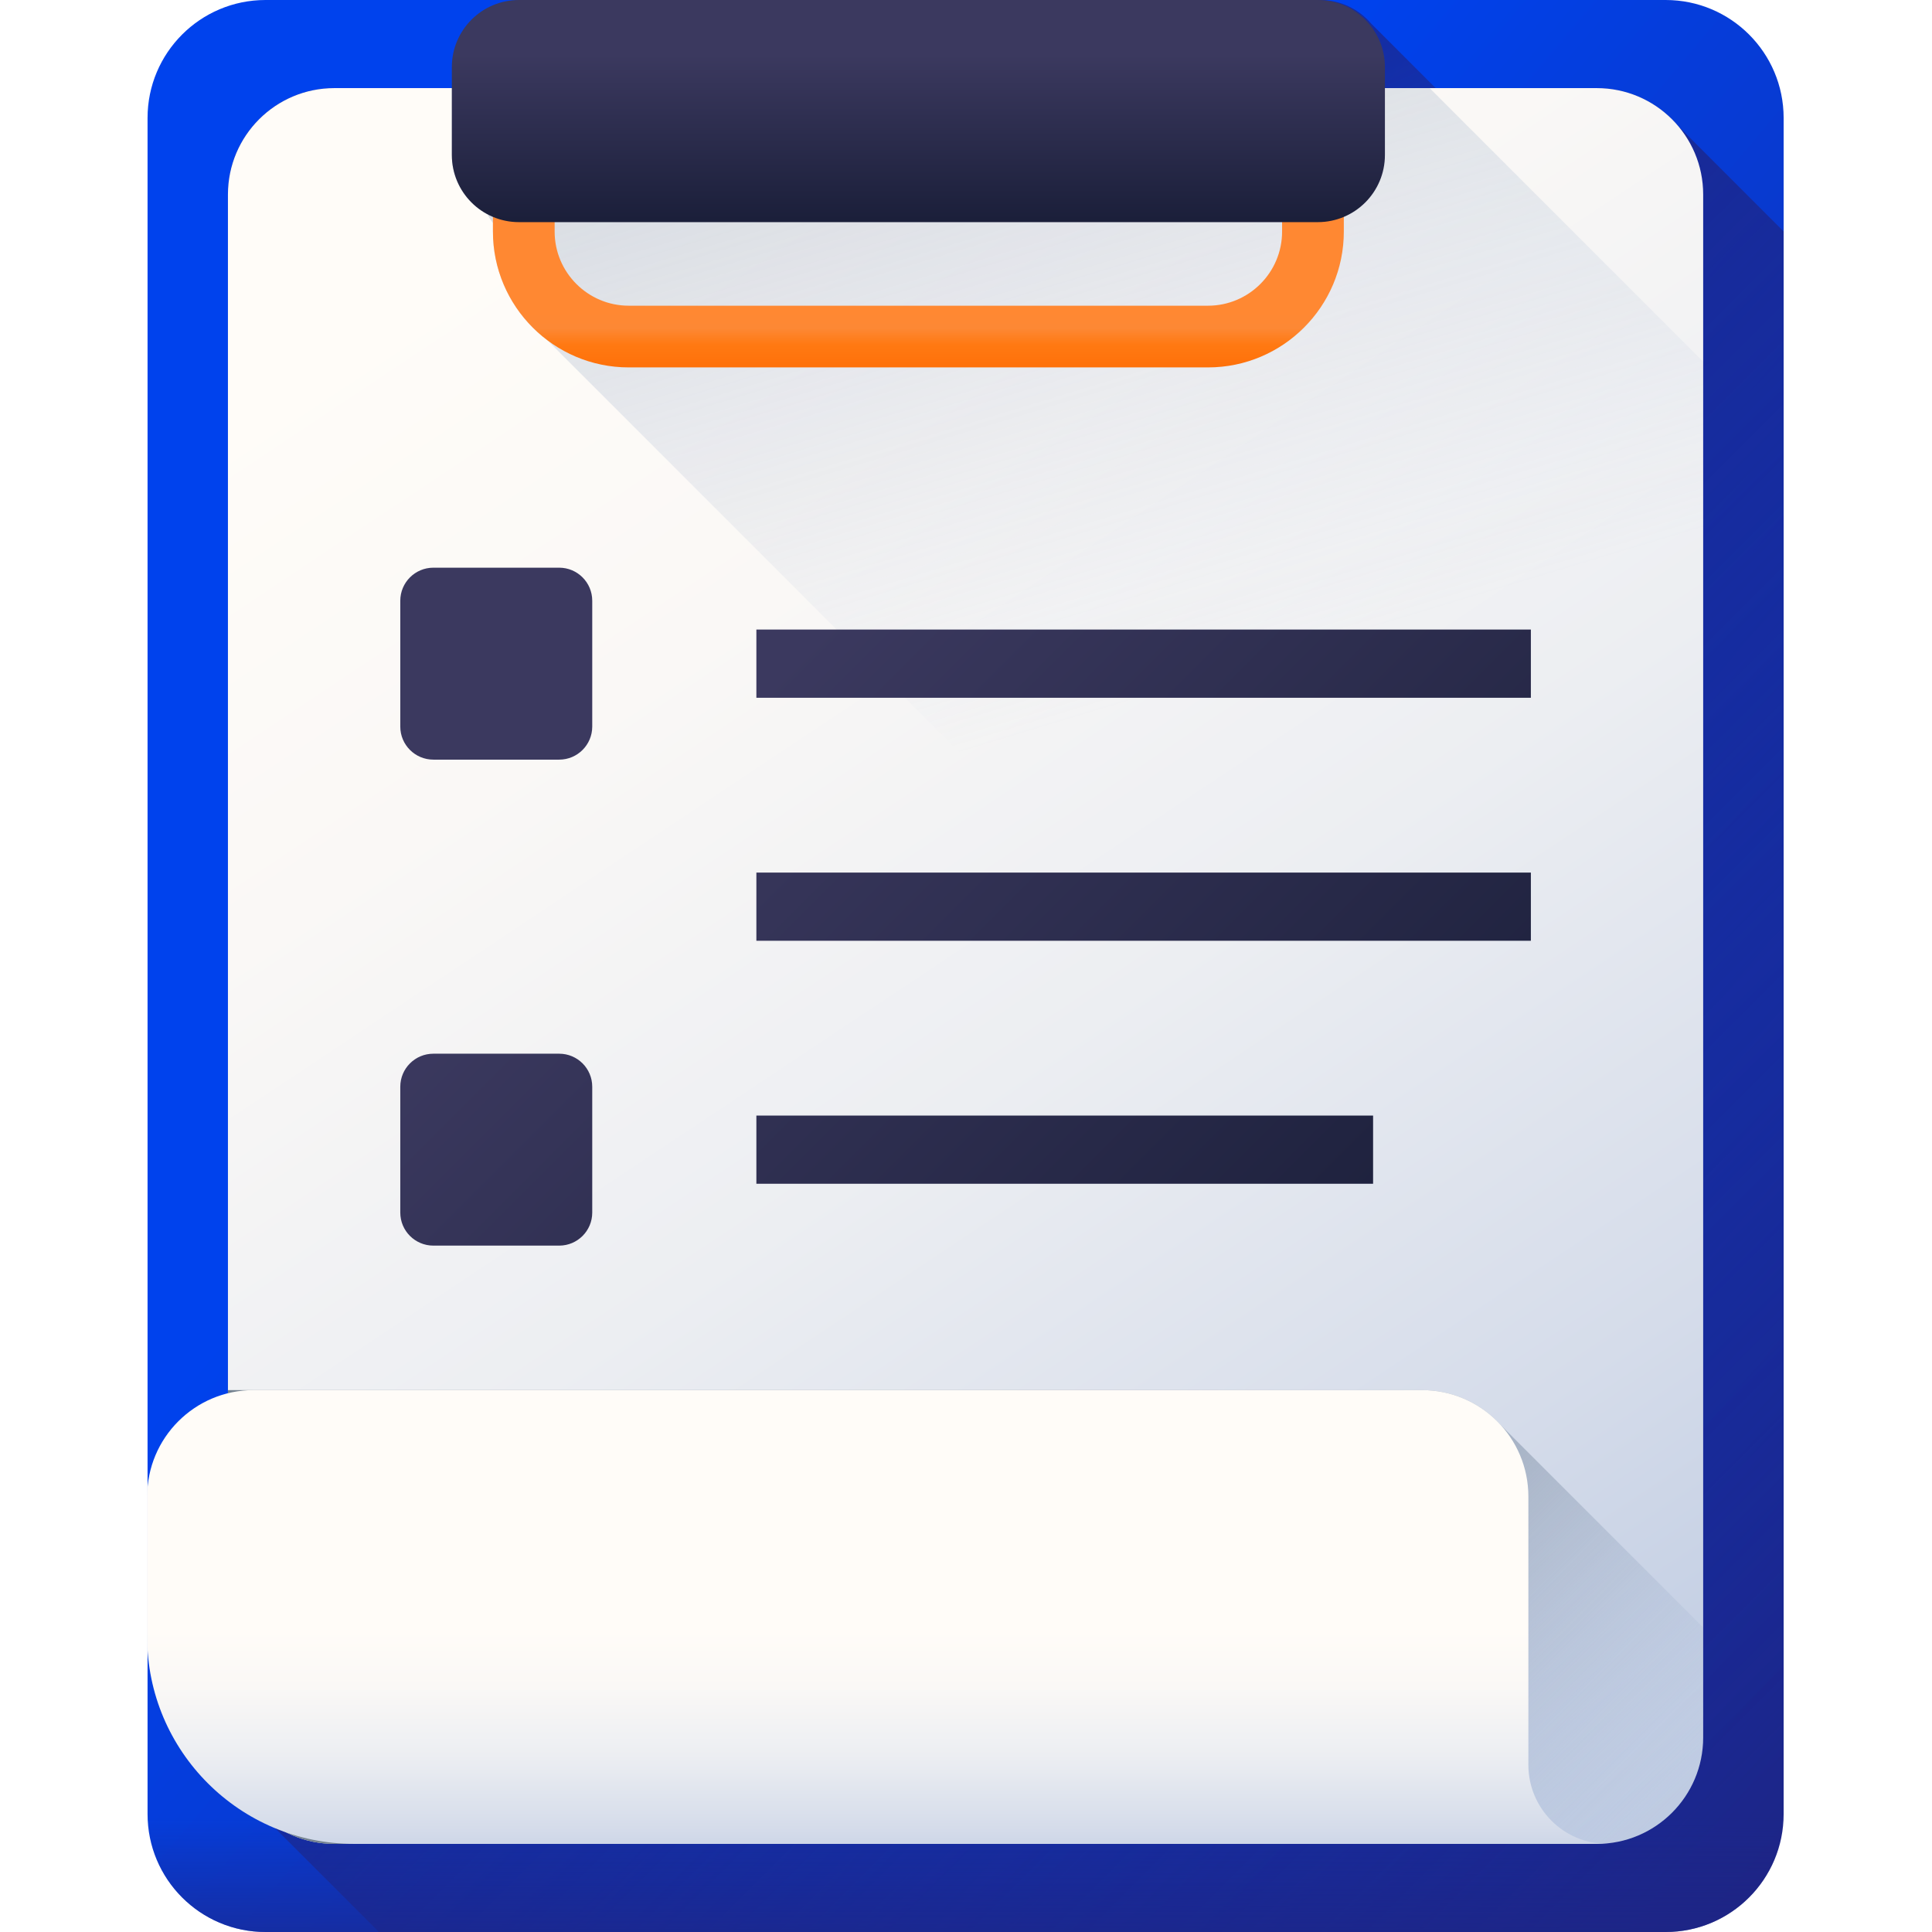
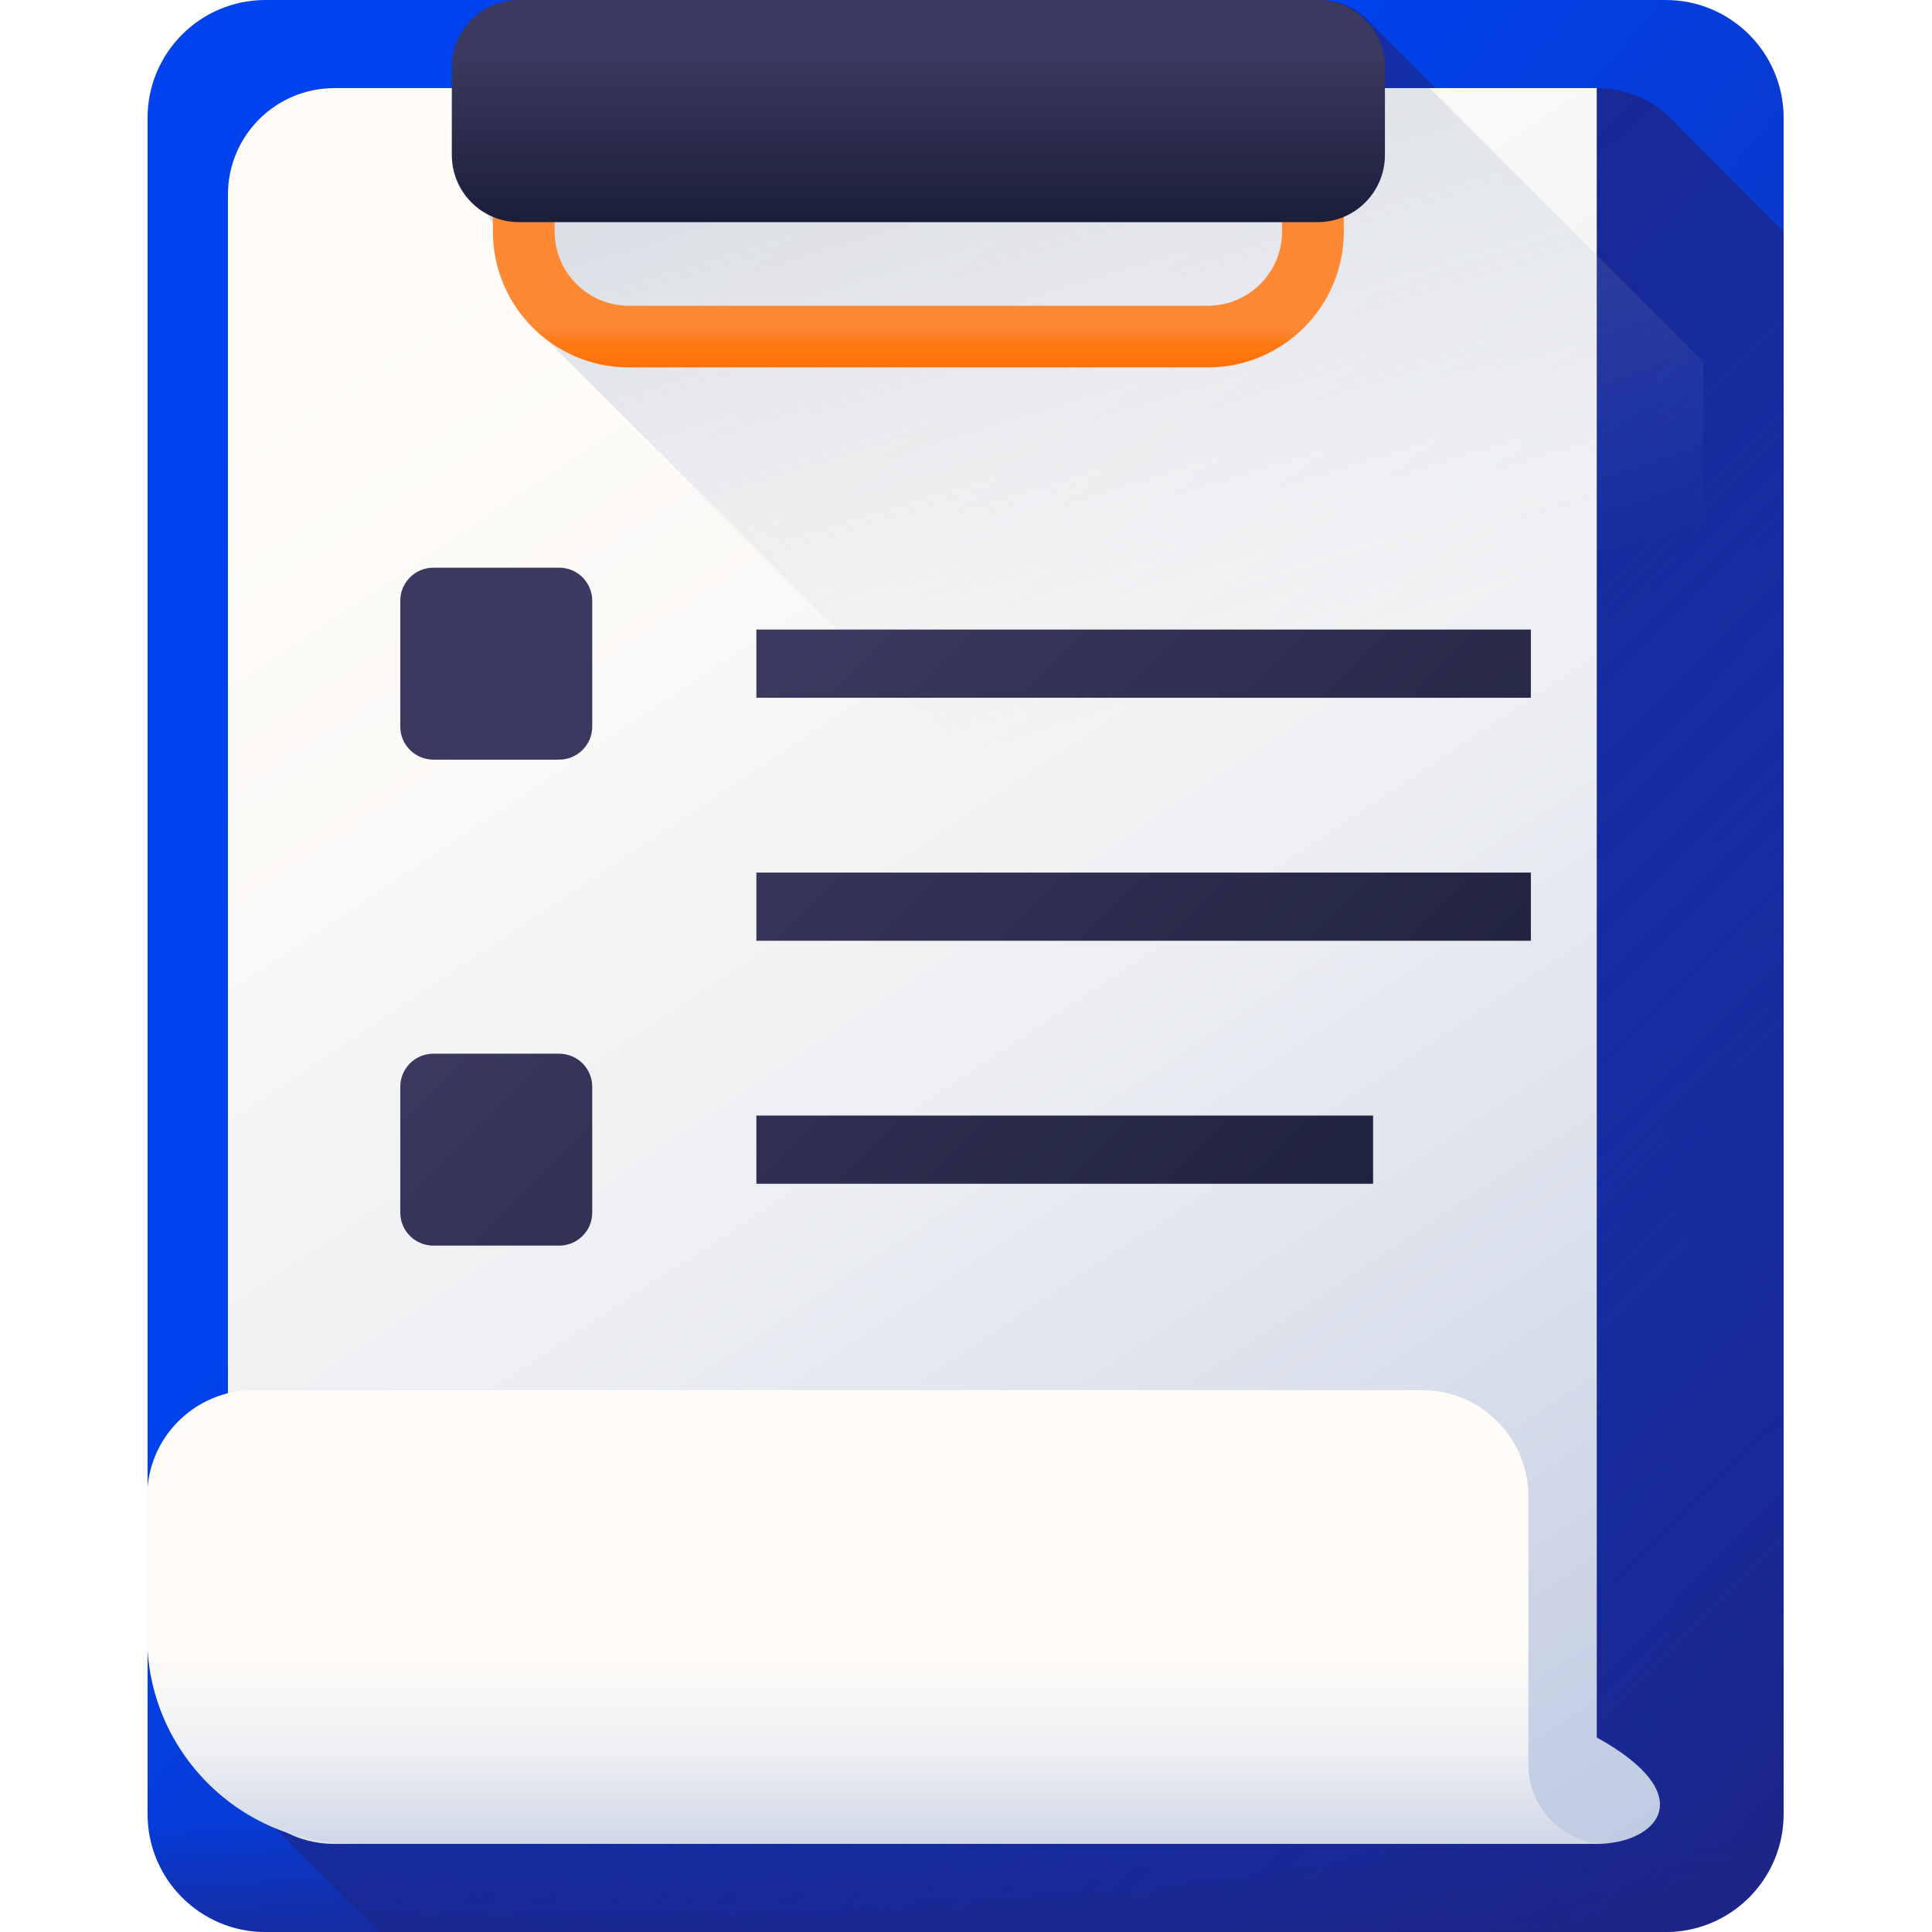
<svg xmlns="http://www.w3.org/2000/svg" width="48" height="48" viewBox="0 0 48 48" fill="none">
  <g clip-path="url(#clip0_1584_10813)">
    <path d="M41.383 48H6.597C4.978 48 3.666 46.688 3.666 45.069V2.931C3.666 1.312 4.978 0 6.597 0H41.383C43.002 0 44.314 1.312 44.314 2.931V45.069C44.314 46.688 43.002 48 41.383 48Z" fill="url(#paint0_linear_1584_10813)" />
    <path d="M44.313 45.069V5.75L41.692 3.129C41.207 2.554 40.482 2.189 39.671 2.189H8.307C6.847 2.189 5.663 3.372 5.663 4.833V43.167C5.663 43.978 6.029 44.703 6.603 45.189L9.415 48H41.382C43.001 48 44.313 46.688 44.313 45.069Z" fill="url(#paint1_linear_1584_10813)" />
    <path d="M3.666 37.715V45.069C3.666 46.688 4.978 48 6.597 48H41.383C43.002 48 44.314 46.688 44.314 45.069V37.715H3.666Z" fill="url(#paint2_linear_1584_10813)" />
    <path d="M34.07 0.59C33.764 0.229 33.308 0 32.798 0H19.271C18.349 0 17.602 0.747 17.602 1.668V3.851C17.602 4.361 17.832 4.816 18.192 5.123L27.846 14.776C28.152 15.136 28.608 15.366 29.117 15.366H42.645C43.566 15.366 44.313 14.619 44.313 13.697V11.515C44.313 11.005 44.084 10.549 43.724 10.243L34.07 0.59Z" fill="url(#paint3_linear_1584_10813)" />
-     <path d="M39.671 45.811H8.307C6.847 45.811 5.663 44.628 5.663 43.167V4.833C5.663 3.372 6.847 2.189 8.307 2.189H39.671C41.131 2.189 42.315 3.372 42.315 4.833V43.167C42.315 44.628 41.131 45.811 39.671 45.811Z" fill="url(#paint4_linear_1584_10813)" />
+     <path d="M39.671 45.811H8.307C6.847 45.811 5.663 44.628 5.663 43.167V4.833C5.663 3.372 6.847 2.189 8.307 2.189H39.671V43.167C42.315 44.628 41.131 45.811 39.671 45.811Z" fill="url(#paint4_linear_1584_10813)" />
    <path d="M42.316 8.985L35.519 2.189H11.226V3.851C11.226 4.487 11.582 5.039 12.105 5.32C12.147 5.398 12.194 5.472 12.247 5.541V5.754C12.247 6.858 12.779 7.839 13.601 8.455L42.315 37.17V8.985H42.316Z" fill="url(#paint5_linear_1584_10813)" />
-     <path d="M8.307 45.811H39.671C41.131 45.811 42.315 44.628 42.315 43.167V40.434L37.284 35.403C36.8 34.871 36.103 34.537 35.327 34.537H5.663V43.167C5.663 44.628 6.847 45.811 8.307 45.811Z" fill="url(#paint6_linear_1584_10813)" />
    <path d="M35.328 34.537H6.3C4.84 34.537 3.656 35.721 3.656 37.181V40.667C3.656 43.508 5.96 45.811 8.801 45.811H39.935C38.851 45.811 37.972 44.932 37.972 43.848V37.181C37.972 35.721 36.788 34.537 35.328 34.537Z" fill="url(#paint7_linear_1584_10813)" />
    <path d="M30.013 9.128H15.621C13.761 9.128 12.247 7.615 12.247 5.754V4.273H13.78V5.754C13.78 6.769 14.606 7.595 15.621 7.595H30.013C31.028 7.595 31.853 6.769 31.853 5.754V4.273H33.387V5.754C33.387 7.615 31.873 9.128 30.013 9.128Z" fill="url(#paint8_linear_1584_10813)" />
    <path d="M32.74 5.519H12.894C11.972 5.519 11.226 4.772 11.226 3.851V1.668C11.226 0.747 11.972 0 12.894 0H32.74C33.661 0 34.408 0.747 34.408 1.668V3.851C34.408 4.772 33.661 5.519 32.74 5.519Z" fill="url(#paint9_linear_1584_10813)" />
    <path d="M18.792 15.641H38.034V17.336H18.792V15.641Z" fill="url(#paint10_linear_1584_10813)" />
    <path d="M18.792 21.679H38.034V23.373H18.792V21.679Z" fill="url(#paint11_linear_1584_10813)" />
    <path d="M18.792 27.716H34.114V29.41H18.792V27.716Z" fill="url(#paint12_linear_1584_10813)" />
    <path d="M13.893 18.873H10.767C10.313 18.873 9.945 18.505 9.945 18.052V14.925C9.945 14.472 10.313 14.104 10.767 14.104H13.893C14.346 14.104 14.714 14.472 14.714 14.925V18.052C14.714 18.505 14.346 18.873 13.893 18.873Z" fill="url(#paint13_linear_1584_10813)" />
    <path d="M13.893 30.947H10.767C10.313 30.947 9.945 30.58 9.945 30.126V27C9.945 26.546 10.313 26.179 10.767 26.179H13.893C14.346 26.179 14.714 26.546 14.714 27V30.126C14.714 30.58 14.346 30.947 13.893 30.947Z" fill="url(#paint14_linear_1584_10813)" />
  </g>
  <defs>
    <linearGradient id="paint0_linear_1584_10813" x1="16.564" y1="20.12" x2="46.684" y2="45.626" gradientUnits="userSpaceOnUse">
      <stop stop-color="#0042ED" />
      <stop offset="1" stop-color="#1E2483" />
    </linearGradient>
    <linearGradient id="paint1_linear_1584_10813" x1="44.014" y1="44.025" x2="15.415" y2="15.426" gradientUnits="userSpaceOnUse">
      <stop stop-color="#1E2483" stop-opacity="0" />
      <stop offset="0.015" stop-color="#1E2483" stop-opacity="0.016" />
      <stop offset="0.238" stop-color="#1E2483" stop-opacity="0.239" />
      <stop offset="0.454" stop-color="#1E2483" stop-opacity="0.455" />
      <stop offset="0.658" stop-color="#1E2483" stop-opacity="0.659" />
      <stop offset="0.845" stop-color="#1E2483" stop-opacity="0.843" />
      <stop offset="1" stop-color="#1E2483" />
    </linearGradient>
    <linearGradient id="paint2_linear_1584_10813" x1="23.99" y1="45.176" x2="23.99" y2="49.98" gradientUnits="userSpaceOnUse">
      <stop stop-color="#1E2483" stop-opacity="0" />
      <stop offset="0.015" stop-color="#1E2483" stop-opacity="0.016" />
      <stop offset="0.238" stop-color="#1E2483" stop-opacity="0.239" />
      <stop offset="0.454" stop-color="#1E2483" stop-opacity="0.455" />
      <stop offset="0.658" stop-color="#1E2483" stop-opacity="0.659" />
      <stop offset="0.845" stop-color="#1E2483" stop-opacity="0.843" />
      <stop offset="1" stop-color="#1E2483" />
    </linearGradient>
    <linearGradient id="paint3_linear_1584_10813" x1="33.499" y1="13.268" x2="26.957" y2="-1.11" gradientUnits="userSpaceOnUse">
      <stop stop-color="#1E2483" stop-opacity="0" />
      <stop offset="0.015" stop-color="#1E2483" stop-opacity="0.016" />
      <stop offset="0.238" stop-color="#1E2483" stop-opacity="0.239" />
      <stop offset="0.454" stop-color="#1E2483" stop-opacity="0.455" />
      <stop offset="0.658" stop-color="#1E2483" stop-opacity="0.659" />
      <stop offset="0.845" stop-color="#1E2483" stop-opacity="0.843" />
      <stop offset="1" stop-color="#1E2483" />
    </linearGradient>
    <linearGradient id="paint4_linear_1584_10813" x1="12" y1="5.978" x2="45.596" y2="56.48" gradientUnits="userSpaceOnUse">
      <stop stop-color="#FFFCF8" />
      <stop offset="0.188" stop-color="#FAF8F6" />
      <stop offset="0.404" stop-color="#ECEEF2" />
      <stop offset="0.635" stop-color="#D5DCEA" />
      <stop offset="0.875" stop-color="#B5C4DF" />
      <stop offset="1" stop-color="#A1B5D8" />
    </linearGradient>
    <linearGradient id="paint5_linear_1584_10813" x1="29.916" y1="16.933" x2="15.941" y2="-29.229" gradientUnits="userSpaceOnUse">
      <stop stop-color="#A1B5D8" stop-opacity="0" />
      <stop offset="0.034" stop-color="#9FB3D5" stop-opacity="0.035" />
      <stop offset="0.452" stop-color="#8898AF" stop-opacity="0.451" />
      <stop offset="0.788" stop-color="#798898" stop-opacity="0.788" />
      <stop offset="1" stop-color="#748290" />
    </linearGradient>
    <linearGradient id="paint6_linear_1584_10813" x1="33.981" y1="52.338" x2="22.174" y2="40.531" gradientUnits="userSpaceOnUse">
      <stop stop-color="#A1B5D8" stop-opacity="0" />
      <stop offset="0.034" stop-color="#9FB3D5" stop-opacity="0.035" />
      <stop offset="0.452" stop-color="#8898AF" stop-opacity="0.451" />
      <stop offset="0.788" stop-color="#798898" stop-opacity="0.788" />
      <stop offset="1" stop-color="#748290" />
    </linearGradient>
    <linearGradient id="paint7_linear_1584_10813" x1="21.796" y1="40.474" x2="21.796" y2="48.246" gradientUnits="userSpaceOnUse">
      <stop stop-color="#FFFCF8" />
      <stop offset="0.188" stop-color="#FAF8F6" />
      <stop offset="0.404" stop-color="#ECEEF2" />
      <stop offset="0.635" stop-color="#D5DCEA" />
      <stop offset="0.875" stop-color="#B5C4DF" />
      <stop offset="1" stop-color="#A1B5D8" />
    </linearGradient>
    <linearGradient id="paint8_linear_1584_10813" x1="22.817" y1="7.697" x2="22.817" y2="9.691" gradientUnits="userSpaceOnUse">
      <stop stop-color="#FF8832" />
      <stop offset="0.23" stop-color="#FD8834" />
      <stop offset="0.436" stop-color="#FF7912" />
      <stop offset="0.634" stop-color="#FF730C" />
      <stop offset="0.825" stop-color="#FB6D06" />
      <stop offset="1" stop-color="#F56700" />
    </linearGradient>
    <linearGradient id="paint9_linear_1584_10813" x1="22.817" y1="1.36" x2="22.817" y2="6.468" gradientUnits="userSpaceOnUse">
      <stop stop-color="#3B395F" />
      <stop offset="0.802" stop-color="#1B1F3A" />
      <stop offset="1" stop-color="#131830" />
    </linearGradient>
    <linearGradient id="paint10_linear_1584_10813" x1="23.959" y1="12.034" x2="43.547" y2="31.622" gradientUnits="userSpaceOnUse">
      <stop stop-color="#3B395F" />
      <stop offset="0.802" stop-color="#1B1F3A" />
      <stop offset="1" stop-color="#131830" />
    </linearGradient>
    <linearGradient id="paint11_linear_1584_10813" x1="20.94" y1="15.053" x2="40.528" y2="34.641" gradientUnits="userSpaceOnUse">
      <stop stop-color="#3B395F" />
      <stop offset="0.802" stop-color="#1B1F3A" />
      <stop offset="1" stop-color="#131830" />
    </linearGradient>
    <linearGradient id="paint12_linear_1584_10813" x1="16.941" y1="19.051" x2="36.53" y2="38.64" gradientUnits="userSpaceOnUse">
      <stop stop-color="#3B395F" />
      <stop offset="0.802" stop-color="#1B1F3A" />
      <stop offset="1" stop-color="#131830" />
    </linearGradient>
    <linearGradient id="paint13_linear_1584_10813" x1="15.917" y1="20.076" x2="35.506" y2="39.664" gradientUnits="userSpaceOnUse">
      <stop stop-color="#3B395F" />
      <stop offset="0.802" stop-color="#1B1F3A" />
      <stop offset="1" stop-color="#131830" />
    </linearGradient>
    <linearGradient id="paint14_linear_1584_10813" x1="9.88" y1="26.113" x2="29.468" y2="45.702" gradientUnits="userSpaceOnUse">
      <stop stop-color="#3B395F" />
      <stop offset="0.802" stop-color="#1B1F3A" />
      <stop offset="1" stop-color="#131830" />
    </linearGradient>
    <clipPath id="clip0_1584_10813">
      <rect width="48" height="48" fill="white" />
    </clipPath>
  </defs>
</svg>